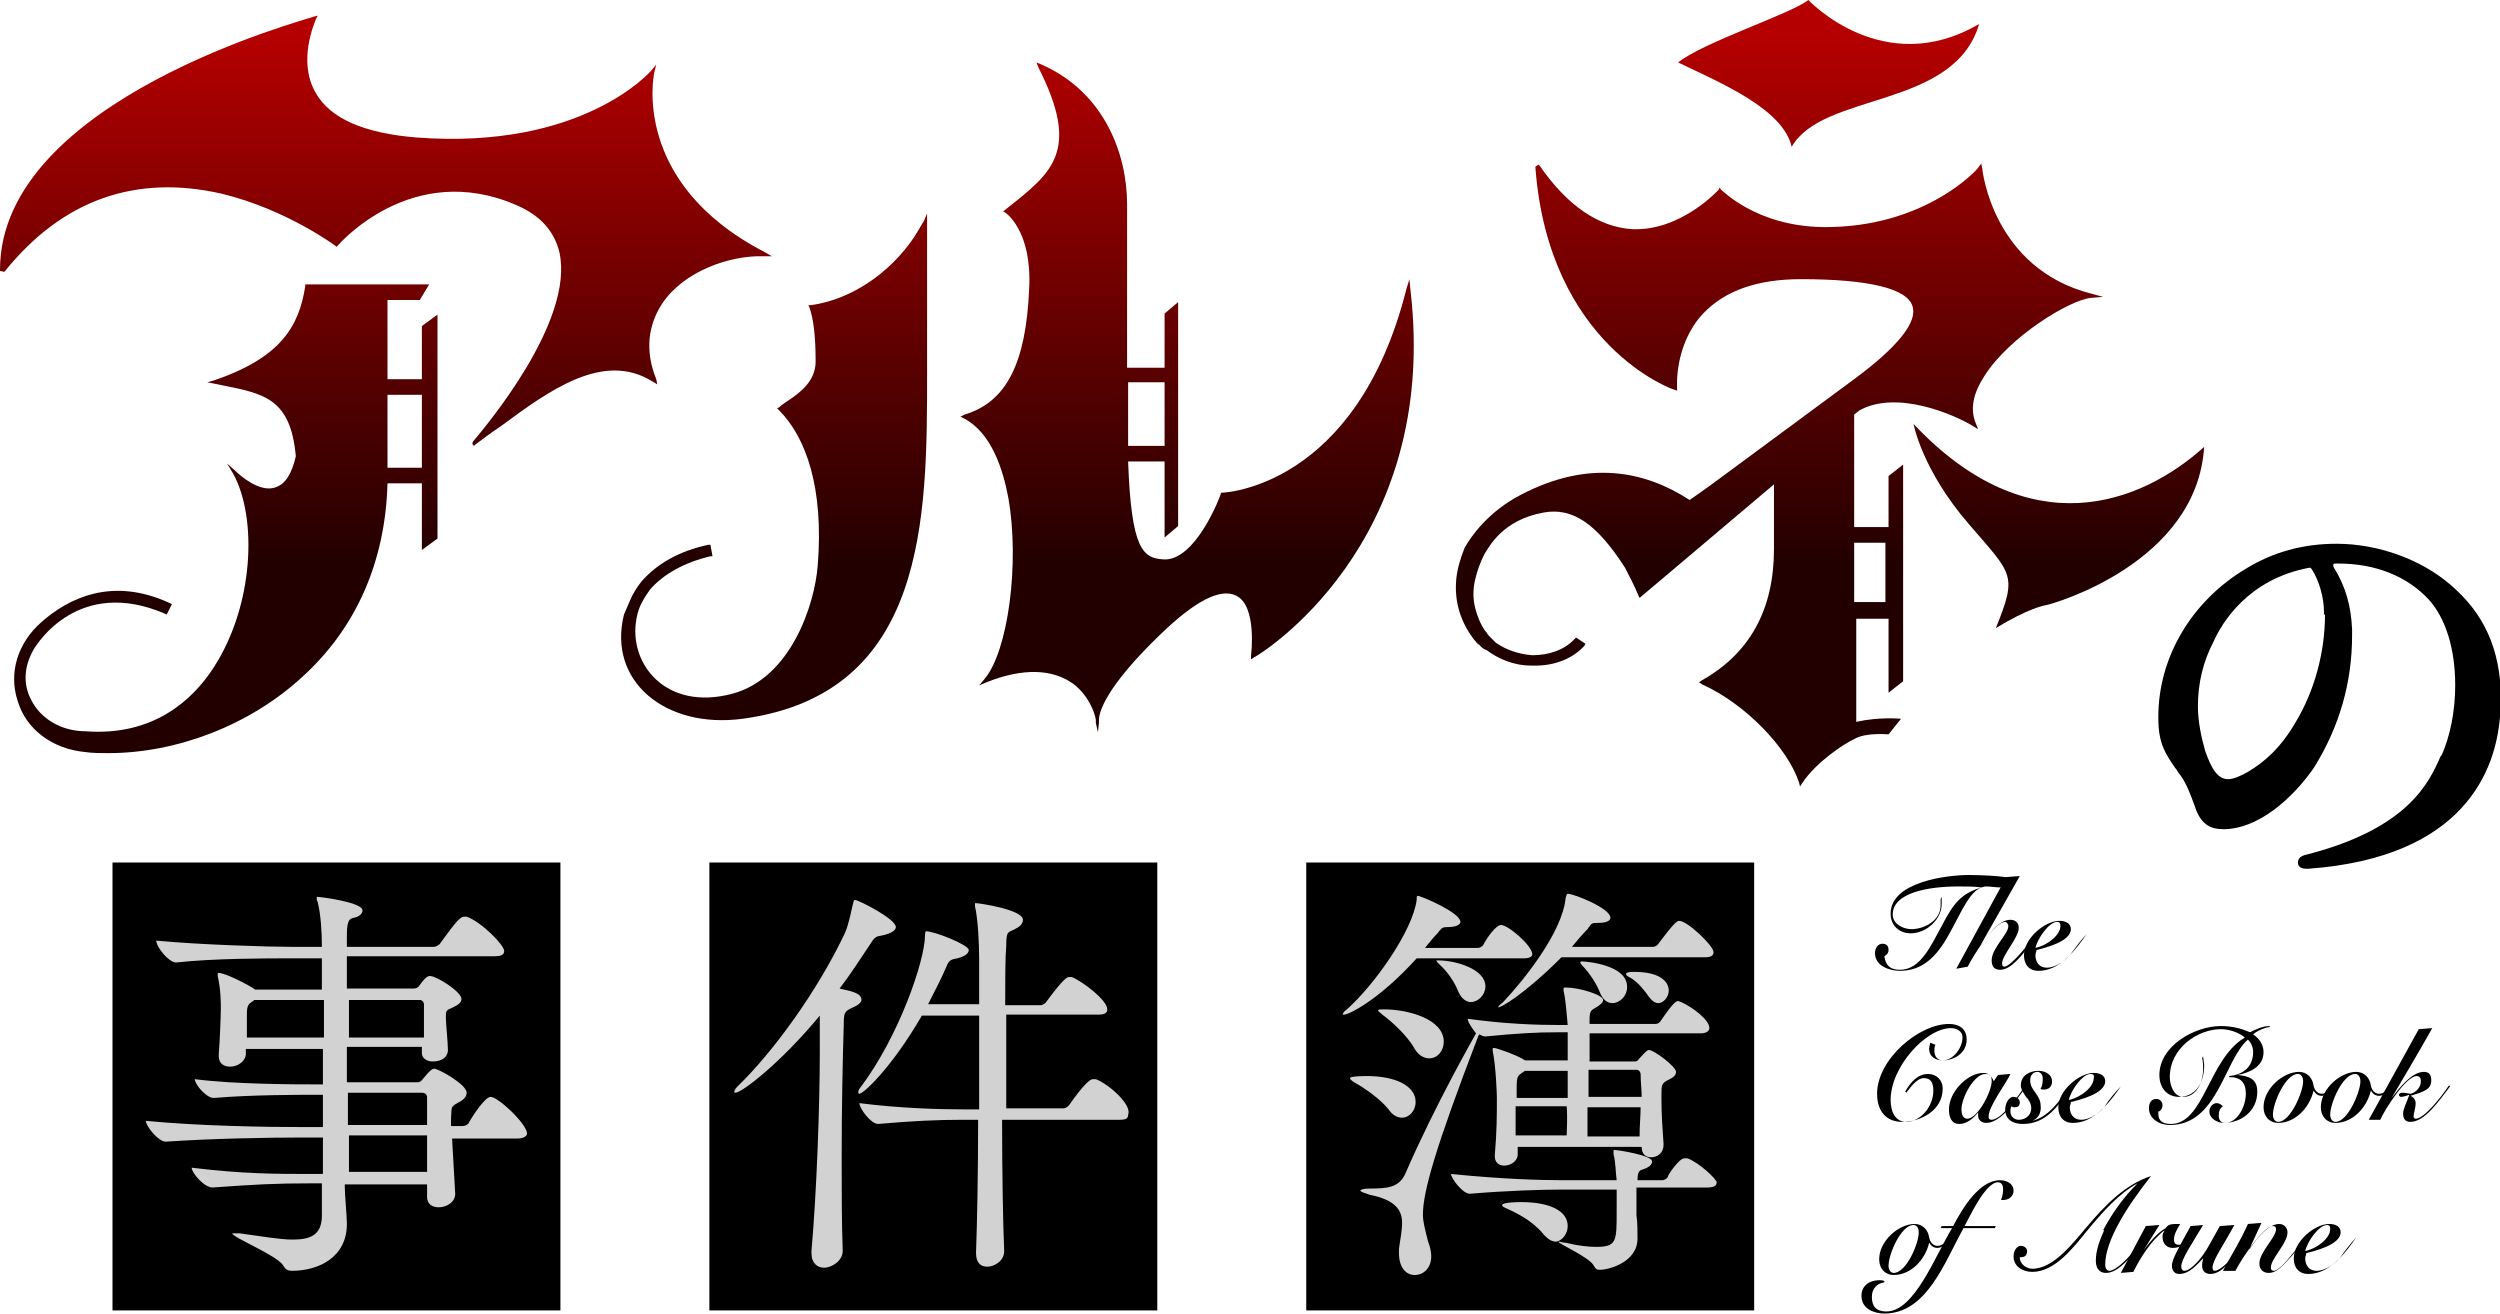
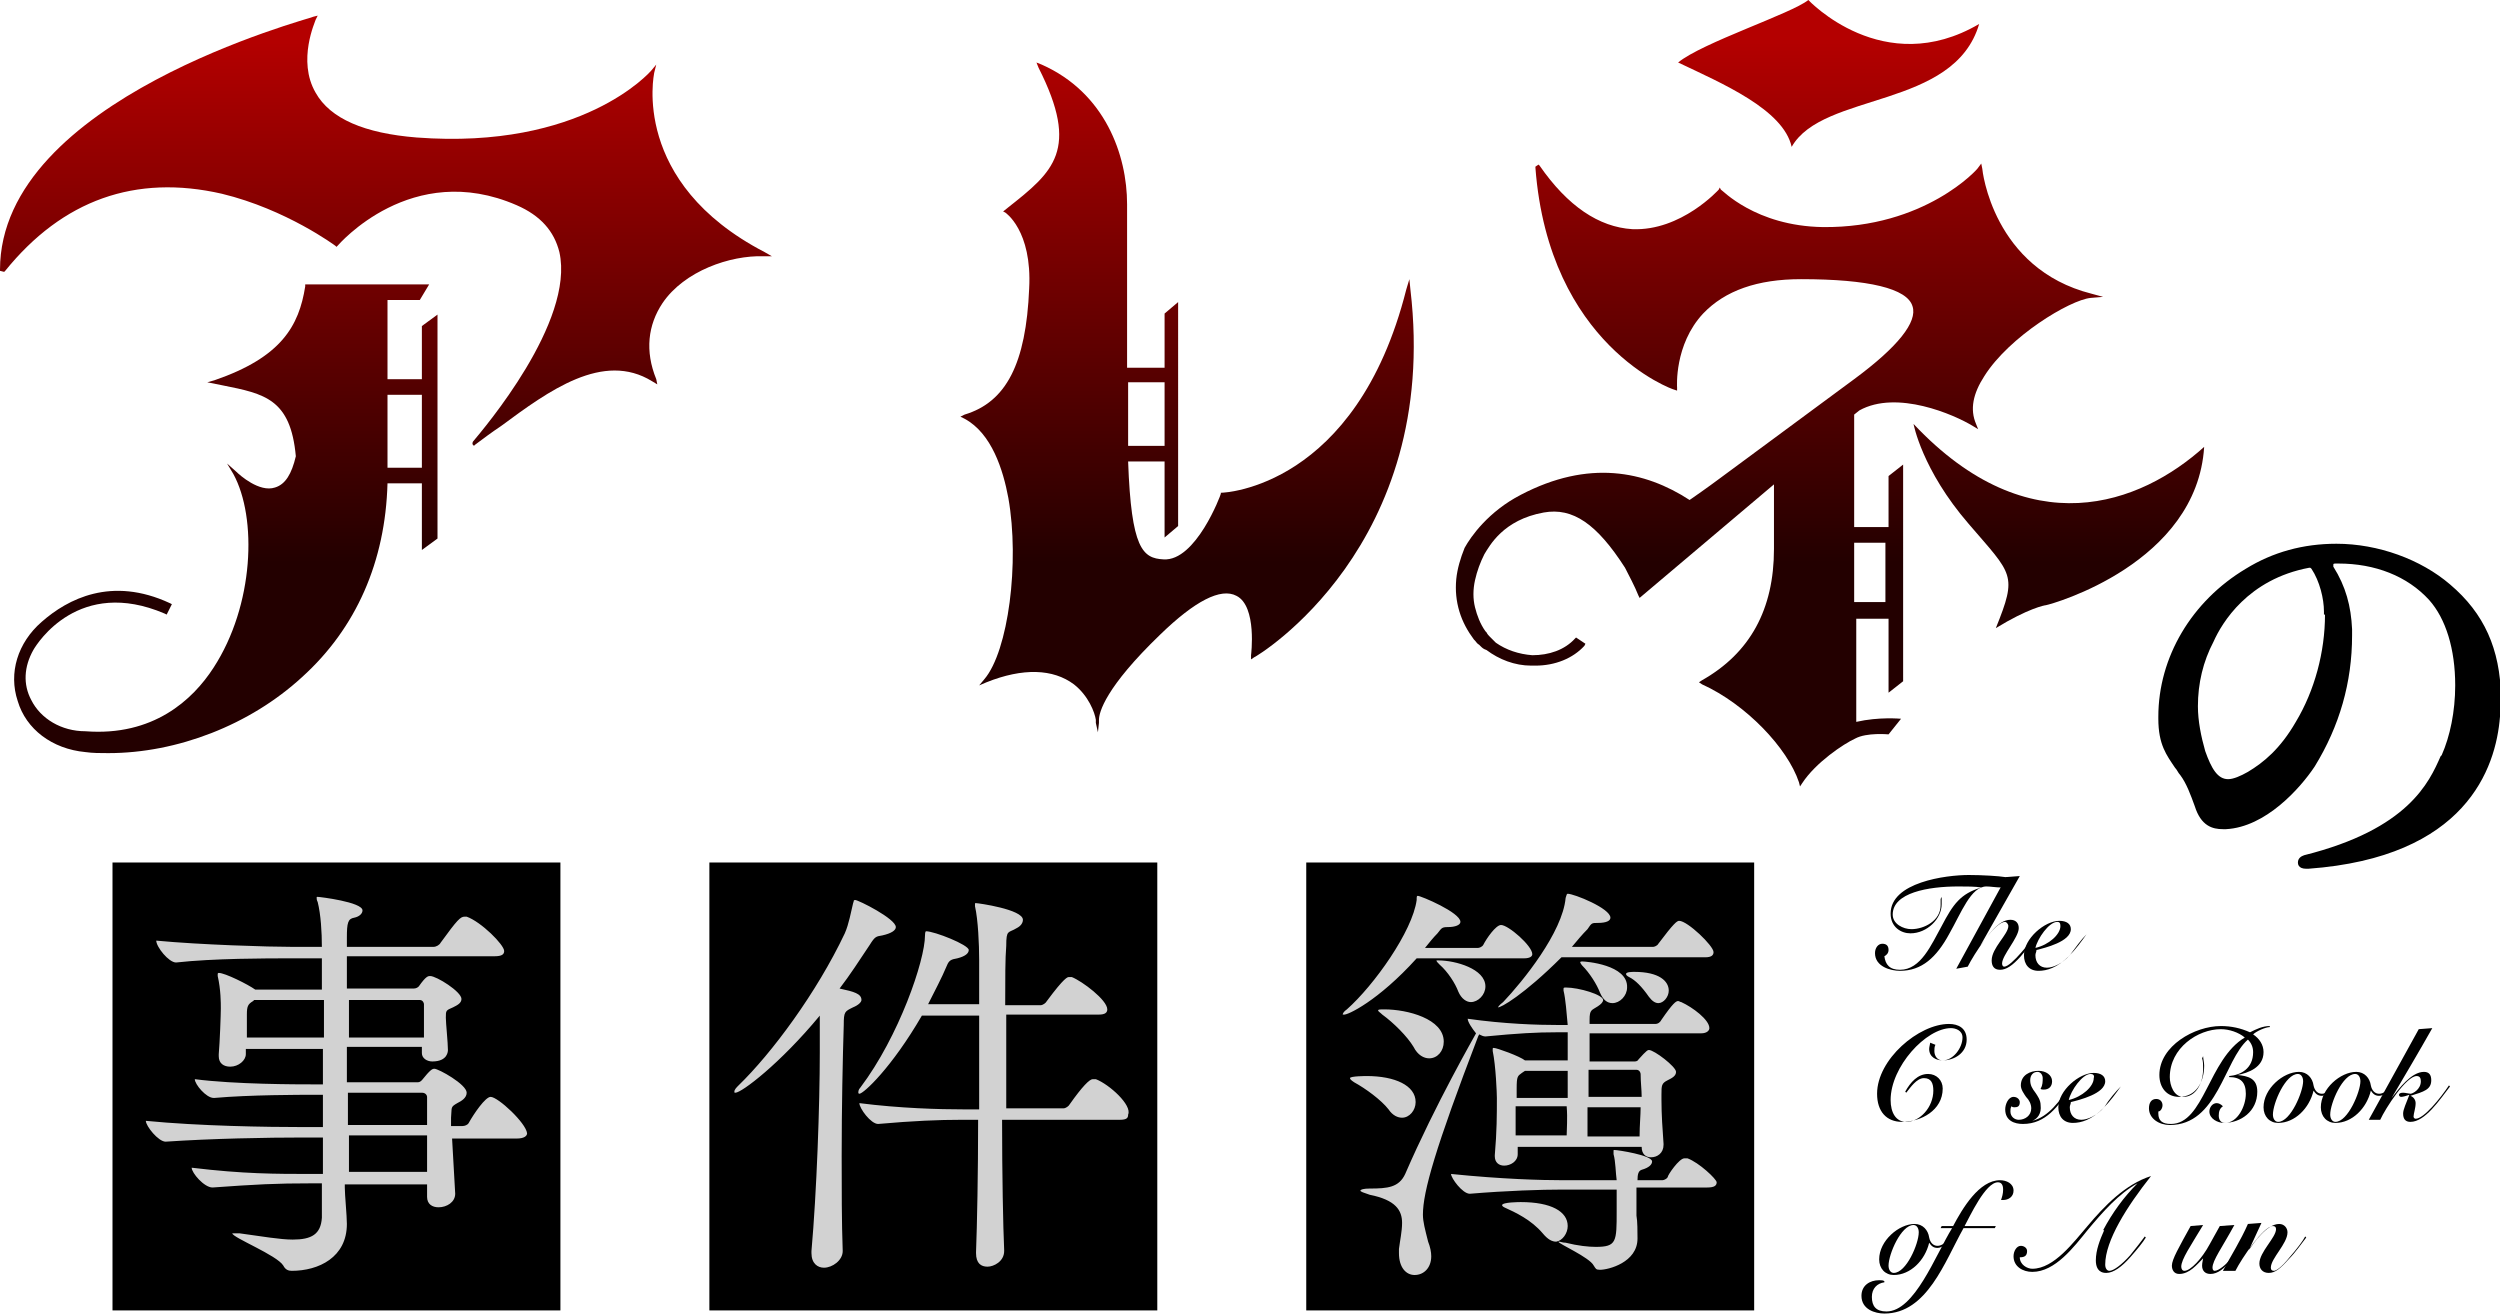
<svg xmlns="http://www.w3.org/2000/svg" version="1.1" id="レイヤー_1" x="0px" y="0px" viewBox="0 0 240 126.1" style="enable-background:new 0 0 240 126.1;" xml:space="preserve">
  <style type="text/css">
	.st0{fill:#D2D2D2;}
	.st1{fill:url(#SVGID_1_);}
	.st2{fill:url(#SVGID_2_);}
	.st3{fill:url(#SVGID_3_);}
	.st4{fill:url(#SVGID_4_);}
	.st5{fill:url(#SVGID_5_);}
	.st6{fill:url(#SVGID_6_);}
	.st7{fill:url(#SVGID_7_);}
	.st8{fill:url(#SVGID_8_);}
</style>
  <g>
    <g>
      <path d="M186.4,86.1c0,0.2,0,0.5,0,0.7c0,1.4-1.4,2.8-3,2.8c-0.9,0-1.9-0.6-1.9-1.9c0-3,5.3-3.7,7.5-3.7c1.3,0,2.9,0.1,3.5,0.2    c0.4,0,0.6,0.2,0.6,0.5c0,0.3-0.3,0.5-0.9,0.5c-0.6,0-1.1-0.1-1.5-0.1c-1.5,0-2.4,2.5-3.6,4.6c-1.2,2.2-2.6,3.5-4.7,3.5    c-0.9,0-2.4-0.4-2.4-1.7c0-0.5,0.3-0.9,0.7-0.9c0.4,0,0.6,0.2,0.6,0.6c0,0.3-0.2,0.5-0.4,0.6c0.1,0.8,0.5,1.3,1.5,1.3    c2,0,3-2.4,4-4.2c1.1-2.1,1.8-3.1,3.8-3.7v0c-0.5-0.1-1.5-0.1-2.2-0.1c-2.9,0-6.3,0.6-6.3,2.7c0,0.9,1,1.4,1.8,1.4    c1.2,0,2.8-0.8,2.8-2.3c0-0.2,0-0.4,0-0.6L186.4,86.1z" />
      <path d="M187.8,93l4.8-8.8l1.3-0.1l-3.8,6.7l0,0c0.7-0.9,1.7-2.5,2.9-2.5c0.5,0,0.8,0.3,0.8,0.8c0,0.9-1.6,2.6-1.6,3.4    c0,0.2,0.1,0.3,0.2,0.3c0.7,0,2.6-2.5,3.1-3.2l0.1,0.1c-0.4,0.6-1,1.4-1.6,2.1c-0.8,0.9-1.4,1.3-2,1.3c-0.6,0-0.8-0.4-0.8-0.9    c0-1.2,1.6-2.5,1.6-3.3c0-0.2-0.2-0.4-0.3-0.4c-1,0-3,3.1-3.6,4.3L187.8,93z" />
      <path d="M200.3,89.7c-0.5,0.7-1,1.4-1.7,2.1c-1.1,1.1-2.1,1.4-2.9,1.4c-0.9,0-1.4-0.6-1.4-1.5c0-1.6,2-3.3,3.4-3.3    c0.7,0,1.1,0.3,1.1,0.8c0,1.2-2.5,1.8-3.3,2c0,0.2-0.1,0.3-0.1,0.5c0,0.7,0.4,1.2,1.1,1.2c0.6,0,1.5-0.4,2.2-1.2    C199.3,90.9,199.8,90.2,200.3,89.7L200.3,89.7z M197.5,88.5c-0.8,0-1.9,1.6-2.1,2.5c1.3-0.3,2.4-1.3,2.4-2.1    C197.8,88.6,197.7,88.5,197.5,88.5z" />
      <path d="M185.8,100.3c-0.1,0.2-0.1,0.4-0.1,0.6c0,0.5,0.3,0.9,0.8,0.9c1,0,1.9-1.2,1.9-2.2c0-0.7-0.7-0.9-1.1-0.9    c-2.4,0-5.8,3.7-5.8,6.9c0,1.2,0.5,2.1,1.5,2.1c1.3,0,2.6-1.4,2.6-3c0-0.7-0.2-1.2-0.9-1.2c-0.7,0-1.3,0.9-1.7,1.4l-0.1-0.1    c0.5-0.9,1.2-1.7,2.2-1.7c0.8,0,1.4,0.6,1.4,1.4c0,2.1-2.1,3.2-3.9,3.2c-1.5,0-2.4-1-2.4-2.7c0-3.3,4-6.7,6.9-6.7    c0.9,0,1.7,0.4,1.7,1.5c0,1.3-1.2,2-2.3,2c-0.6,0-1.3-0.3-1.3-1.1c0-0.2,0.1-0.5,0.1-0.6L185.8,100.3z" />
-       <path d="M191.8,103.2l1.2-0.1c-0.4,0.9-2.1,3.1-2.1,4.1c0,0.2,0.1,0.3,0.3,0.3c0.4,0,1.1-0.5,1.7-1.3c0.6-0.6,1.3-1.6,1.5-2    l0.1,0.1c-0.4,0.6-0.9,1.3-1.6,2.1c-0.7,0.8-1.5,1.4-2.2,1.4c-0.5,0-0.8-0.3-0.8-0.7c0-0.1,0-0.3,0-0.3h0    c-0.5,0.6-1.1,1.1-1.8,1.1c-0.8,0-1-0.7-1-1.4c0-1.7,1.8-3.5,3.3-3.5c0.5,0,0.8,0.3,1,0.8L191.8,103.2z M188.9,107.4    c1-0.1,2.3-2.6,2.3-3.6c0-0.5-0.1-0.7-0.6-0.7c-1.1,0-2.3,2.3-2.3,3.4C188.3,106.9,188.4,107.4,188.9,107.4z" />
      <path d="M195.1,107.6c1.6-0.4,2.6-1.9,3.6-3.3l0.1,0.1c-1.2,1.8-2.4,3.5-4.6,3.5c-0.8,0-1.7-0.3-1.7-1.4c0-0.5,0.3-1.2,0.8-1.2    c0.4,0,0.6,0.3,0.6,0.5c0,0.4-0.2,0.5-0.5,0.5c-0.1,0-0.2,0-0.3-0.1c-0.1,0.2-0.1,0.3-0.1,0.5c0,0.5,0.4,0.8,0.8,0.8    c0.6,0,1.2-0.4,1.2-1.1c0-0.4-0.2-0.8-0.5-1.1c-0.2-0.3-0.5-0.7-0.5-1.1c0-1,0.9-1.4,1.7-1.4c0.7,0,1.3,0.4,1.3,1    c0,0.5-0.3,0.8-0.8,0.8c-0.1,0-0.3,0-0.3-0.1c0.2-0.3,0.2-0.7,0.2-1c0-0.3-0.2-0.6-0.5-0.6c-0.4,0-0.7,0.3-0.7,0.8    c0,0.5,0.2,0.8,0.5,1.2c0.2,0.3,0.5,0.7,0.5,1.2C196,106.9,195.6,107.4,195.1,107.6L195.1,107.6z" />
      <path d="M203.6,104.3c-0.5,0.7-1,1.4-1.7,2.1c-1.1,1.1-2.1,1.4-2.9,1.4c-0.9,0-1.4-0.6-1.4-1.5c0-1.6,2-3.3,3.4-3.3    c0.7,0,1.1,0.3,1.1,0.8c0,1.2-2.5,1.8-3.3,2c0,0.2-0.1,0.3-0.1,0.5c0,0.7,0.4,1.2,1.1,1.2c0.6,0,1.5-0.4,2.2-1.2    C202.5,105.5,203.1,104.8,203.6,104.3L203.6,104.3z M200.7,103.1c-0.8,0-1.9,1.6-2.1,2.5c1.3-0.3,2.4-1.3,2.4-2.1    C201.1,103.2,200.9,103.1,200.7,103.1z" />
      <path d="M211.5,101.4c0,0.2,0.1,0.6,0.1,0.9c0,1.6-0.8,3-2.4,3c-1.2,0-1.9-0.9-1.9-2.1c0-2.8,3.4-4.7,5.9-4.7c1,0,1.9,0.2,2.8,0.6    c0.6-0.3,1.2-0.6,1.9-0.6l0,0.1c-0.4,0-1.3,0.4-1.6,0.7c0.6,0.4,1,1,1,1.7c0,1.5-1.5,2-2.5,2.2l0,0c1,0.1,1.9,0.3,1.9,1.6    c0,1.9-1.6,3-3.2,3c-0.6,0-1.4-0.4-1.4-1.1c0-0.4,0.3-0.8,0.7-0.8c0.2,0,0.4,0.1,0.6,0.3c-0.3,0.2-0.4,0.5-0.4,0.9    c0,0.4,0.2,0.7,0.6,0.7c1.2,0,2-1.6,2-2.8c0-1.1-0.5-1.6-1.6-1.6l0-0.1c1.1-0.1,2.3-0.7,2.3-2.3c0-0.5-0.2-0.9-0.5-1.2    c-2.3,2-2.9,8.2-7.5,8.2c-1,0-2-0.6-2-1.6c0-0.5,0.2-0.9,0.7-0.9c0.4,0,0.6,0.3,0.6,0.6c0,0.3-0.2,0.6-0.4,0.6c0,0.1,0,0.1,0,0.2    c0,0.7,0.4,1,1.2,1c3.2,0,3.6-6.2,7.1-8.3c-0.6-0.5-1.5-0.8-2.3-0.8c-2.2,0-4.9,1.8-4.9,4.6c0,0.8,0.4,1.9,1.3,1.9    c1.2,0,1.9-1.3,1.9-2.7c0-0.4,0-0.7-0.1-1L211.5,101.4z" />
      <path d="M224.1,104.3c-0.3,0.4-0.7,0.9-1.2,0.9c-0.4,0-0.6-0.2-0.8-0.5c-0.4,1.7-1.8,3.1-3.4,3.1c-0.8,0-1.4-0.6-1.4-1.5    c0-1.8,1.9-3.4,3.4-3.4c0.8,0,1.3,0.6,1.4,1.3c0.1,0.5,0.4,0.8,0.8,0.8c0.4,0,0.8-0.3,1.2-0.8L224.1,104.3z M221.1,103.8    c0-0.4-0.2-0.7-0.5-0.7c-1.2,0-2.4,2.8-2.4,3.9c0,0.4,0.2,0.7,0.5,0.7C219.9,107.7,221.1,104.8,221.1,103.8z" />
      <path d="M229.6,104.3c-0.3,0.4-0.7,0.9-1.2,0.9c-0.4,0-0.6-0.2-0.8-0.5c-0.4,1.7-1.8,3.1-3.4,3.1c-0.8,0-1.4-0.6-1.4-1.5    c0-1.8,1.9-3.4,3.4-3.4c0.8,0,1.3,0.6,1.4,1.3c0.1,0.5,0.4,0.8,0.8,0.8c0.4,0,0.8-0.3,1.2-0.8L229.6,104.3z M226.6,103.8    c0-0.4-0.2-0.7-0.5-0.7c-1.2,0-2.4,2.8-2.4,3.9c0,0.4,0.2,0.7,0.5,0.7C225.4,107.7,226.6,104.8,226.6,103.8z" />
      <path d="M232.2,98.8l1.3-0.1c-1.3,2.3-2.6,4.5-3.9,6.7l0,0c0.7-0.9,1.9-2.5,3.1-2.5c0.5,0,0.7,0.3,0.7,0.8c0,0.9-0.7,1.1-2,1.5v0    c0.3,0.1,0.5,0.4,0.5,0.7c0,0.5-0.2,1-0.2,1.3c0,0.1,0.1,0.2,0.2,0.2c0.8,0,2.4-2,3.2-3.2l0.1,0.1c-1,1.3-2.4,3.4-3.8,3.4    c-0.5,0-0.7-0.3-0.7-0.8c0-0.4,0.3-1,0.6-1.8c-0.3,0.1-0.6,0.2-0.8,0.2c-0.1,0-0.2-0.1-0.2-0.2c0-0.1,0.1-0.2,0.4-0.2    c0.2,0,0.6,0.1,0.7,0.1c0.2,0,1-0.4,1-1.2c0-0.3-0.1-0.5-0.4-0.5c-1,0-3,3.1-3.5,4.2l-1.1,0L232.2,98.8z" />
      <path d="M187.2,118.9c-0.3,0.4-0.7,0.9-1.2,0.9c-0.4,0-0.6-0.2-0.8-0.5c-0.4,1.7-1.8,3.1-3.4,3.1c-0.8,0-1.4-0.6-1.4-1.5    c0-1.8,1.9-3.4,3.4-3.4c0.8,0,1.3,0.6,1.4,1.3c0.1,0.5,0.4,0.8,0.8,0.8c0.4,0,0.8-0.3,1.2-0.8L187.2,118.9z M184.2,118.3    c0-0.4-0.2-0.7-0.5-0.7c-1.2,0-2.4,2.8-2.4,3.9c0,0.4,0.2,0.7,0.5,0.7C183,122.2,184.2,119.4,184.2,118.3z" />
      <path d="M188.5,117.9c-1.8,3.2-3.5,8.2-7.6,8.2c-0.9,0-2.2-0.4-2.2-1.7c0-1,0.8-1.5,1.7-1.5c0.2,0,0.4,0,0.5,0.1v0.1    c-0.7,0.1-1.2,0.6-1.2,1.4c0,0.9,0.4,1.4,1.4,1.4c2.7,0,4.7-5.4,6.3-8h-1.1l0.1-0.2h1.1c0.9-1.7,2.5-4.4,4.5-4.4    c0.6,0,1.3,0.3,1.3,1c0,0.6-0.5,0.9-1,0.9c-0.1,0-0.2,0-0.2,0c0.1-0.3,0.2-0.6,0.2-1c0-0.5-0.2-0.7-0.5-0.7    c-1.2,0-2.7,3.3-3.2,4.2h3l-0.1,0.2H188.5z" />
      <path d="M206.5,112.9c-2.3,2.9-4.4,6.2-4.4,8.5c0,0.4,0.2,0.6,0.4,0.6c0.4,0,1.2-0.6,2-1.5c0.5-0.6,1.1-1.4,1.4-1.8l0.1,0.1    c-0.3,0.5-0.8,1.1-1.5,1.9c-0.8,0.9-1.6,1.5-2.3,1.5c-0.8,0-1-0.6-1-1.2c0-1,0.4-2,0.8-2.9h-1.6c-1.3,1.6-3.1,4-5.3,4    c-0.9,0-1.8-0.5-1.8-1.5c0-0.5,0.3-1,0.7-1c0.3,0,0.6,0.2,0.6,0.5c0,0.5-0.3,0.6-0.7,0.6c0,0.7,0.7,1.1,1.2,1.1    c2.1,0,4-2.6,5.3-4.1C202,115.8,204,113.7,206.5,112.9L206.5,112.9z M201.9,118.1c0.9-1.7,2-3.2,3.3-4.5l0,0    c-1.8,1-3.3,2.7-4.8,4.5H201.9z" />
-       <path d="M203.6,122.2c0.8-1.5,1.6-3,2.4-4.5l1.3-0.1l-1.5,2.4l0,0c1.2-1.6,1.8-1.9,2.1-2.1c0.3-0.4,0.5-0.4,1.4-0.4    c-0.3,0.5-0.6,1-0.6,1.5c0,0.4,0.2,0.5,0.5,0.5c0.4,0,0.8-0.4,1.1-0.8l0,0.1c-0.4,0.6-1,1-1.7,1c-0.6,0-1-0.4-1-1.1    c0-0.2,0.1-0.4,0.2-0.6l0,0c-1.3,1-2.3,2.6-3,4L203.6,122.2z" />
      <path d="M214.5,117.6c-1.2,2.2-2.1,3.4-2.1,4.1c0,0.2,0.1,0.3,0.2,0.3c0.4,0,1.1-0.6,1.6-1.2c0.7-0.8,1.3-1.7,1.6-2.1l0.1,0.1    c-0.4,0.5-1,1.4-1.6,2.1c-0.8,0.9-1.4,1.4-2.1,1.4c-0.5,0-0.8-0.3-0.8-0.8c0-0.3,0.1-0.6,0.1-0.7l0,0c-0.6,0.6-1.3,1.5-2.3,1.5    c-0.5,0-0.7-0.4-0.7-0.8c0-0.6,0.7-1.8,1.8-3.8l1.2-0.1c-1.2,2-2.1,3.3-2.1,4c0,0.2,0.1,0.4,0.3,0.4c0.6,0,1.7-1.2,2.4-2.5l1-1.8    L214.5,117.6z" />
      <path d="M215.9,120c0.4-0.6,1.7-2.5,2.9-2.5c0.5,0,0.8,0.4,0.8,0.8c0,1.1-1.6,2.5-1.6,3.4c0,0.2,0.1,0.3,0.3,0.3    c0.2,0,0.7-0.3,1.5-1.3c0.7-0.8,1.3-1.6,1.5-2l0.1,0.1c-0.4,0.5-1,1.4-1.7,2.1c-0.8,0.9-1.3,1.3-1.9,1.3c-0.6,0-0.9-0.4-0.9-0.9    c0-1.1,1.6-2.5,1.6-3.3c0-0.2-0.1-0.3-0.3-0.3c-0.9,0-3,3.1-3.6,4.3l-1.2,0c0.8-1.5,1.7-2.9,2.4-4.5l1.3-0.1L215.9,120L215.9,120z    " />
-       <path d="M226.2,118.8c-0.5,0.7-1,1.4-1.7,2.1c-1.1,1.1-2.1,1.4-2.9,1.4c-0.9,0-1.4-0.6-1.4-1.5c0-1.6,2-3.3,3.4-3.3    c0.7,0,1.1,0.3,1.1,0.8c0,1.2-2.5,1.8-3.3,2c0,0.2-0.1,0.3-0.1,0.5c0,0.7,0.4,1.2,1.1,1.2c0.6,0,1.5-0.4,2.2-1.2    C225.1,120.1,225.7,119.3,226.2,118.8L226.2,118.8z M223.4,117.6c-0.8,0-1.9,1.6-2.1,2.5c1.3-0.3,2.4-1.3,2.4-2.1    C223.7,117.7,223.6,117.6,223.4,117.6z" />
    </g>
    <g>
      <g>
        <g>
          <rect x="10.8" y="82.8" width="43" height="43" />
          <rect x="68.1" y="82.8" width="43" height="43" />
          <rect x="125.4" y="82.8" width="43" height="43" />
        </g>
        <path class="st0" d="M47.1,105.3c-0.5,0-1.6,1.6-2.1,2.5c-0.1,0.2-0.4,0.3-0.6,0.3h-1.1v-0.8c0.1-1-0.1-1,0.6-1.4     c0.4-0.2,0.9-0.5,0.9-1c0-0.8-2.7-2.3-3.1-2.3c-0.2,0-0.4,0.1-1.2,1.1c-0.2,0.2-0.3,0.2-0.5,0.2h-6.7v-3.4h7.2v0.6     c0,0.5,0.5,0.8,1,0.8c1.5,0,1.5-1,1.5-1.1c0-0.7-0.2-2.6-0.2-3.1c0-0.7,0-0.7,0.7-1c0.4-0.2,0.8-0.4,0.8-0.8c0-0.7-2.4-2.2-3-2.2     c-0.2,0-0.4,0-1.1,1c-0.2,0.2-0.4,0.2-0.6,0.2h-6.3v-3.1h14.2c0.7,0,0.9-0.2,0.9-0.5c0-0.6-2.2-2.8-3.6-3.3c-0.1,0-0.2,0-0.2,0     c-0.4,0-0.7,0.3-2.3,2.5c-0.1,0.2-0.4,0.4-0.7,0.4h-8.3V90c0-1.4,0.1-1.8,0.7-1.9c0.5-0.1,0.8-0.4,0.8-0.7c0-0.8-4.1-1.3-4.3-1.3     c-0.1,0-0.1,0-0.1,0.1c0,0.1,0,0.2,0.1,0.4c0.3,1.2,0.4,2.9,0.4,4.3h-2.8c-2.3,0-8.9-0.2-13.1-0.6v0c0,0.6,1.2,2.1,1.9,2.1h0     c3.6-0.4,8.7-0.4,11-0.4h3V92c0,0.4,0,1.4,0,3h-6.4c0,0,0,0,0,0c-0.7-0.5-2.9-1.6-3.5-1.6c0,0-0.1,0-0.1,0.1c0,0,0,0.1,0,0.2     c0.3,1.3,0.3,2.6,0.3,3.1c0,0.6-0.1,3.3-0.2,4.4v0.2c0,0.7,0.5,1,1.1,1c0.8,0,1.5-0.6,1.5-1.2v-0.5h7.4v3.4h-1     c-1.4,0-7.5,0-11.3-0.5c0,0.5,1.1,1.8,1.8,1.8h0.1c3.4-0.3,8.2-0.3,9.5-0.3h0.9c0,1,0,2.1,0,3.1h-1.8c-3.6,0-10.1-0.1-15.2-0.6     c0,0.5,1.2,2,1.9,2h0c4.4-0.3,9.7-0.4,13.3-0.4h1.8c0,1.2,0,2.4,0,3.5h-1c-3.6,0-6.6,0-11.6-0.6c0,0.5,1.2,1.9,2,1.9h0     c4.2-0.3,6-0.4,9.6-0.4h0.9c0,1.7,0,2.9,0,3.3c-0.1,1.6-1,2.1-2.8,2.1c-1.2,0-2.9-0.3-5.1-0.6c-0.2,0-0.4,0-0.5,0s-0.2,0-0.2,0     c0,0.4,4.3,2.1,4.9,3.1c0.2,0.4,0.5,0.5,0.8,0.5c2.6,0,5.3-1.3,5.3-4.5c0-0.8-0.2-2.8-0.2-3.5v-0.3H41c0,0.5,0,0.9,0,1.1v0.1     c0,0.7,0.5,1,1.1,1c0.8,0,1.6-0.5,1.6-1.3v0l-0.3-5.3h6.2c0.8,0,1-0.3,1-0.5C50.5,107.8,47.8,105.3,47.1,105.3z M33.5,96h6.8     c0.3,0,0.4,0.3,0.4,0.4c0,0.6,0,2,0,3.2h-7.2V96z M31.1,99.6h-7.4v-2.2c0-0.8,0.1-1,0.6-1.3l0.1-0.1h6.7V99.6z M41,112.5h-7.5     c0-0.9,0-2.1,0-3.5H41C41,110.3,41,111.5,41,112.5z M33.4,108v-3.1h7.1c0.4,0,0.5,0.3,0.5,0.4c0,0.4,0,1.4,0,2.7H33.4z      M105.2,103.6c-0.1,0-0.2,0-0.3,0c-0.3,0-1,0.7-2.2,2.4c-0.1,0.2-0.4,0.4-0.6,0.4h-5.5c0-3.1,0-6.2,0-9h8.9     c0.6,0,0.8-0.2,0.8-0.5c0-0.9-2.4-2.7-3.4-3.1c-0.1,0-0.2,0-0.3,0c-0.1,0-0.4,0-2.1,2.3c-0.1,0.2-0.4,0.4-0.6,0.4h-3.4     c0-2.5,0-4.5,0.1-5.7c0-1.6,0.2-1.2,1-1.7c0.4-0.2,0.6-0.5,0.6-0.8c0-1-4.3-1.6-4.5-1.6c-0.1,0-0.1,0-0.1,0.1c0,0,0,0.1,0,0.2     c0.3,1.3,0.4,3.7,0.4,5.1v4.3h-4.9c0.6-1.2,1.3-2.5,1.8-3.7c0.2-0.5,0.4-0.6,1-0.7c0.8-0.2,1.1-0.5,1.1-0.8     c0-0.5-3.3-1.8-4.1-1.8c0,0-0.1,0-0.1,0.4c0,2.4-2.5,9.7-6.2,14.6c-0.2,0.2-0.2,0.4-0.2,0.5c0,0,0,0.1,0.1,0.1     c0.4,0,3.1-2.5,6-7.5h5.5c0,2.7,0,5.8,0,9h-1.5c-2.3,0-6.1-0.1-10-0.6c0,0.5,1.1,2,1.8,2h0c3.4-0.3,5.8-0.4,8-0.4h1.6     c0,5.1-0.1,10.1-0.2,12.7v0.1c0,1,0.5,1.3,1.1,1.3c0.6,0,1.6-0.5,1.6-1.5v-0.1c-0.1-2.2-0.2-7.2-0.2-12.5h11.3     c0.7,0,0.8-0.2,0.8-0.5C108.7,106.1,106.5,104.1,105.2,103.6z M80.6,94.9c1-1.3,1.9-2.7,2.9-4.2c0.5-0.8,0.6-0.8,1.2-0.9     c0.9-0.2,1.3-0.5,1.3-0.8c0-0.8-3.6-2.6-3.9-2.6c-0.2,0-0.1,0.1-0.2,0.3c-0.2,0.8-0.4,2-0.8,2.9c-2.7,5.7-7,11.5-10.2,14.6     c-0.2,0.2-0.4,0.4-0.4,0.6c0,0.1,0,0.1,0.1,0.1c0.6,0,4.3-2.8,8.1-7.4v3.5c0,5.1-0.3,13.5-0.8,19.1v0.2c0,1,0.6,1.4,1.2,1.4     c0.8,0,1.8-0.7,1.8-1.6v0c-0.1-2.8-0.1-6-0.1-9.1c0-4.7,0.1-9.4,0.2-12.6c0-1.3,0.1-1.3,0.9-1.7c0.5-0.2,0.8-0.5,0.8-0.7     C82.7,95.4,82,95.2,80.6,94.9z M162,111.2c-0.1,0-0.2,0-0.3,0c-0.5,0-1.6,1.6-1.6,1.8c-0.1,0.2-0.4,0.3-0.5,0.3h-2.4     c0-0.6,0.1-0.9,0.4-1c0.7-0.2,1-0.5,1-0.8c0-0.6-3.3-1.1-3.6-1.1c-0.1,0-0.1,0-0.1,0.1s0,0.2,0,0.3c0.2,0.7,0.2,1.8,0.3,2.5h-5.2     c-2,0-5.8-0.1-10.7-0.6c0,0.4,1.1,1.9,1.8,1.9h0c3.6-0.3,6.9-0.4,8.8-0.4h5.3c0,0.6,0,1.3,0,2.1c0,2.9,0,3.4-2,3.4     c-0.7,0-1.7-0.1-2.9-0.4c-0.3,0-0.5-0.1-0.6-0.1c-0.1,0-0.1,0-0.1,0c0,0.2,3,1.5,3.4,2.3c0.2,0.3,0.2,0.4,0.6,0.4     c0.8,0,3.6-0.7,3.6-3c0-0.6,0-1.7-0.1-2.2c0-0.8,0-1.8,0-2.7h6.8c0.7,0,0.9-0.2,0.9-0.5C164.8,113.2,163.1,111.6,162,111.2z      M151.9,92.3c-0.1,0-0.2,0-0.2,0.1c0,0,0.1,0.2,0.2,0.3c0.7,0.7,1.4,1.8,1.7,2.6c0.3,0.7,0.7,1,1.2,1c0.7,0,1.4-0.7,1.4-1.5     C156.3,92.6,152.2,92.3,151.9,92.3z M143.8,96.7C143.8,96.8,143.8,96.8,143.8,96.7c0.2,0.1,2.5-1.2,6.1-4.8h13.8     c0.6,0,0.8-0.2,0.8-0.5c0-0.6-2.5-3-3.3-3c-0.2,0-0.5,0.2-2,2.2c-0.1,0.2-0.4,0.3-0.5,0.3h-7.8c0.5-0.6,1-1.2,1.5-1.7     c0.4-0.6,0.4-0.6,1-0.6c0.8,0,1.2-0.2,1.2-0.5c0-0.9-3.5-2.3-4.1-2.3c-0.1,0-0.1,0.1-0.2,0.4c-0.3,3.3-4.1,8-6,10     C143.9,96.5,143.8,96.7,143.8,96.7z M150.5,117.7c0-1.4-1.6-2.3-4.5-2.3c-0.1,0-1.8,0-1.8,0.3c0,0,0,0.1,0.2,0.2     c1.1,0.5,2.6,1.2,3.7,2.5c0.5,0.6,0.9,0.8,1.3,0.8C150,119.1,150.5,118.4,150.5,117.7z M158.3,95.7c0.3,0.4,0.6,0.6,0.9,0.6     c0.5,0,1-0.6,1-1.2c0-0.9-0.9-1.8-3.3-1.8c-0.2,0-0.8,0-0.8,0.2c0,0.1,0.1,0.2,0.3,0.3C157,94.1,157.6,94.7,158.3,95.7z      M133.3,106.5c0.4,0.6,0.9,0.8,1.3,0.8c0.7,0,1.3-0.7,1.3-1.5c0-1.6-2-2.5-4.7-2.5c0,0-1.6,0-1.6,0.2c0,0.1,0.1,0.2,0.4,0.4     C131.1,104.5,132.6,105.6,133.3,106.5z M132.9,96.9c-0.4,0-0.6,0-0.6,0.1c0,0.1,0.2,0.2,0.4,0.4c1.1,0.8,2.4,2.1,3,3.1     c0.4,0.8,1,1.1,1.5,1.1c0.8,0,1.4-0.7,1.4-1.6C138.6,97.8,135.1,96.9,132.9,96.9z M141.2,96.2c0.7,0,1.4-0.7,1.4-1.5     c0-1.7-2.9-2.5-4.5-2.5c-0.1,0-0.2,0-0.2,0c0,0.1,0.1,0.2,0.3,0.4c0.8,0.7,1.5,1.8,1.8,2.6C140.3,95.9,140.8,96.2,141.2,96.2z      M136.6,116.6c0-2.2,1.2-6.4,5.3-17.1l0.1-0.2c0.2,0.1,0.4,0.2,0.6,0.2c3.1-0.3,4.9-0.4,6.8-0.4h1.1v2.7h-4.1l0,0     c-0.5-0.4-2.7-1.2-3-1.2c-0.1,0-0.1,0-0.1,0.2v0.1c0.3,1.4,0.4,4.1,0.4,4.5c0,1.6,0,3.2-0.2,5.5v0.1c0,0.6,0.4,0.9,0.9,0.9     c0.6,0,1.3-0.4,1.3-1.1l0-0.7h11.9c0,0.7,0.4,1,0.9,1c0.6,0,1.2-0.4,1.2-1.2v-0.1c-0.1-1.4-0.2-2.8-0.2-4.2v-0.5     c0-0.9,0-1.1,0.6-1.4c0.4-0.2,0.8-0.4,0.8-0.8c0-0.5-2.1-2.1-2.6-2.1c-0.1,0-0.2,0-1,0.9c-0.1,0.2-0.3,0.2-0.4,0.2h-4.3     c0-1,0-1.9,0-2.7h10.7c0.6,0,0.8-0.3,0.8-0.5c0-0.8-1.6-2-2.7-2.5c-0.1,0-0.2-0.1-0.3-0.1c-0.2,0-0.5,0.2-1.6,1.8     c-0.1,0.2-0.3,0.4-0.6,0.4h-6.3v-0.4c0-1,0.2-0.9,0.8-1.3c0.3-0.2,0.5-0.4,0.5-0.6c0-0.5-2.3-1.2-3.6-1.2c-0.1,0-0.2,0-0.2,0.1     c0,0,0,0.1,0,0.2c0.2,0.8,0.3,2.2,0.4,3.3h-0.9c-2,0-5.2-0.1-8.7-0.6c0,0.3,0.4,0.9,0.8,1.4c-0.1,0.2-3.9,6.8-6.8,13.5     c-0.6,1.3-1.7,1.4-3.4,1.4c-0.6,0-0.9,0.1-0.9,0.2c0,0.1,0.3,0.2,0.9,0.4c2.5,0.5,3.1,1.5,3.1,2.7c0,0.8-0.2,1.7-0.3,2.5v0.4     c0,1.4,0.7,2.1,1.5,2.1c0.9,0,1.6-0.7,1.6-1.8c0-0.4-0.1-0.9-0.3-1.4C136.8,118,136.6,117.3,136.6,116.6z M150.4,109h-4.9     c0-1,0-1.9,0-2.8h4.9C150.5,107.4,150.4,108.4,150.4,109z M150.5,105.4h-4.9c0-0.3,0-0.6,0-0.9c0-1.2,0.1-1.2,0.5-1.5l0.3-0.2     h4.1V105.4z M152.4,102.7h4.7c0.3,0,0.4,0.3,0.4,0.4c0,0.8,0.1,1.5,0.1,2.2h-5.1V102.7z M152.4,106.3h5.1c0,0.8-0.1,1.7-0.1,2.8     h-5V106.3z M136,92h10.3c0.6,0,0.8-0.2,0.8-0.4c0-0.8-2.3-2.8-3-2.8c-0.5,0-1.4,1.3-1.7,1.9c-0.1,0.2-0.4,0.3-0.5,0.3h-5.1     c0.4-0.5,0.8-1,1.2-1.4c0.4-0.5,0.4-0.6,1-0.6c0.7,0,1.2-0.2,1.2-0.5c0-0.9-3.8-2.5-4.1-2.5c-0.1,0-0.1,0.1-0.1,0.4     c-0.4,3-4.1,8.2-6.7,10.5c-0.3,0.2-0.4,0.4-0.4,0.5c0,0,0,0,0.1,0C129.3,97.5,132.3,96.1,136,92z" />
      </g>
      <path d="M235.2,56.1L235.2,56.1c-2.8-2.4-6.9-3.9-10.9-3.9c-3.2,0-6.1,0.8-8.7,2.4c-5.2,3.1-8.4,8.5-8.4,14.2V69    c0,2.5,0.8,3.5,1.6,4.7c0.2,0.2,0.3,0.5,0.5,0.7c0.6,0.8,1,1.9,1.4,3c0.6,1.9,1.7,2.2,2.7,2.2l0.3,0c3.8-0.2,7.1-3.9,8.5-6    c2.4-3.9,3.6-8.1,3.6-12.6v-0.6c-0.1-2.2-0.6-4.1-1.8-6c0-0.1,0-0.1,0-0.2c0-0.1,0.1-0.1,0.2-0.1c0.1,0,0.2,0,0.3,0    c3.5,0,6.6,1.2,8.7,3.5c1.6,1.8,2.5,4.7,2.5,8.2c0,2.5-0.5,4.9-1.3,6.7l-0.1,0.1c-1.1,2.5-3.1,7-13.1,9.5    c-0.3,0.1-0.6,0.3-0.6,0.7c0,0.1,0,0.6,0.8,0.6h0.2c15.1-1.1,18-9.6,18.4-14.6l0-0.1c0-0.6,0.1-1.3,0.1-1.8    C240,62.3,238.5,58.9,235.2,56.1z M223.2,59c0,3.6-1,7.3-2.8,10.3c-1.5,2.6-3.1,3.9-4.6,4.8c-0.7,0.4-1.4,0.7-1.9,0.7    c-1,0-1.6-1-2.2-2.7c-0.4-1.4-0.7-2.9-0.7-4.3c0-2.2,0.5-4.3,1.5-6.2c0.8-1.8,3.3-6,9.2-7.1c0.1,0,0.1,0,0.2,0.1    c0.8,1.2,1.2,2.9,1.2,4.1V59z" />
      <g>
        <g>
          <linearGradient id="SVGID_1_" gradientUnits="userSpaceOnUse" x1="37.044" y1="3.688" x2="37.044" y2="54.022">
            <stop offset="0" style="stop-color:#B40000" />
            <stop offset="1" style="stop-color:#230000" />
          </linearGradient>
          <path class="st1" d="M73.4,24.2C60.5,17.5,62.8,7.1,62.8,7L63,6.2l-0.5,0.6c-0.1,0.1-6.6,7.6-22.5,6.4c-5-0.4-8.3-1.8-9.7-4.3      c-1.8-3.1,0-6.9,0-7l0.2-0.4l-0.4,0.1C29.8,1.8,0,9.5,0,25.9v0.1l0.4,0.1l0.1-0.1C6,19.2,13,16.7,21.3,18.6      c6.2,1.5,10.9,5,10.9,5l0.1,0.1l0.1-0.1c0.1-0.1,7.1-8.3,17.2-3.9c2.3,1,3.6,2.5,4.1,4.5c1.5,6.7-7.3,17-8.3,18.2      c0,0-0.1,0.2,0,0.3l0.1,0.1l0.1-0.1c0.8-0.6,1.6-1.2,2.5-1.8c4.6-3.4,9.8-7.2,14.5-4.3l0.5,0.3L63,36.4      c-1.1-2.7-0.8-5.2,0.6-7.3c2.1-3.1,6.5-4.6,9.7-4.5l0.8,0L73.4,24.2z" />
          <linearGradient id="SVGID_2_" gradientUnits="userSpaceOnUse" x1="21.639" y1="3.688" x2="21.639" y2="54.022">
            <stop offset="0" style="stop-color:#B40000" />
            <stop offset="1" style="stop-color:#230000" />
          </linearGradient>
          <path class="st2" d="M40.5,36.4h-3.3c0-2,0-3.6,0-4.7l0-2.9h3.1l0.9-1.5h-4h-6.9h-1l0,0.2c-0.6,3.8-2.3,6.8-8.7,9l-0.7,0.2      l1.5,0.3c4,0.8,6.5,1.3,7,6.8c-0.4,1.7-1,2.7-2,3c-1.5,0.5-3.4-1.2-3.7-1.5l-0.9-0.8l0.6,1c2.3,4.2,2,12.6-1.9,18.6      c-2,3.1-5.8,6.6-12.3,6.1C5.9,70.2,3.9,69,3,67.2c-0.8-1.5-0.7-3.2,0.2-4.8c0.4-0.7,4.4-7,12.6-3.5L16,59l0.5-1l-0.2-0.1      c-5.6-2.6-9.8-0.4-12.3,1.8c-2.3,2-3.2,4.9-2.3,7.6C2.5,70,5,71.9,8.2,72.2c0.7,0.1,1.4,0.1,2.2,0.1C17,72.3,24,69.6,29,65      c5.2-4.7,8-11.1,8.2-18.6h3.3v6.4l1.5-1.1V30.2l-1.5,1.1V36.4z M37.2,44.9c0-2.7,0-5.1,0-7h3.3v7H37.2z" />
        </g>
        <g>
          <linearGradient id="SVGID_3_" gradientUnits="userSpaceOnUse" x1="164.976" y1="48.082" x2="164.976" y2="49.205">
            <stop offset="0" style="stop-color:#B40000" />
            <stop offset="1" style="stop-color:#230000" />
          </linearGradient>
-           <polygon class="st3" points="165,48.6 165,48.6 165,48.6     " />
          <linearGradient id="SVGID_4_" gradientUnits="userSpaceOnUse" x1="175.528" y1="3.688" x2="175.528" y2="54.022">
            <stop offset="0" style="stop-color:#B40000" />
            <stop offset="1" style="stop-color:#230000" />
          </linearGradient>
          <path class="st4" d="M172,14.1c3-5.3,15.6-3.6,18-11.8C180.8,7.7,173.6,0,173.6,0c-1.6,1.3-10.2,4.1-12.5,6      C165.3,8,171.2,10.5,172,14.1z" />
          <linearGradient id="SVGID_5_" gradientUnits="userSpaceOnUse" x1="170.75" y1="3.688" x2="170.75" y2="54.022">
            <stop offset="0" style="stop-color:#B40000" />
            <stop offset="1" style="stop-color:#230000" />
          </linearGradient>
          <path class="st5" d="M181,50.6h-3l0-10.8l0.5-0.4c3.6-2,9.1,0.4,10.9,1.5l0.5,0.3l-0.2-0.5c-0.6-1.4-0.3-2.9,0.8-4.6      c2.4-3.8,8.2-7.3,10.2-7.5l1.2-0.1l-1.1-0.3c-9.5-2.4-10.5-11.9-10.5-12l-0.1-0.5l-0.3,0.4c0,0.1-5.1,5.8-14.9,5.7      c-6.5-0.1-9.7-3.6-9.8-3.6l-0.1-0.2l-0.1,0.2c0,0-3.6,4-8.3,3.8c-3.2-0.2-6.2-2.2-8.9-6.1l-0.1-0.1l-0.3,0.2l0,0.1      c1.3,17.1,13.2,21.3,13.3,21.3l0.3,0.1l0-0.3c0,0-0.3-4.1,2.5-7.1c2.1-2.2,5.2-3.3,9.4-3.3c6.5,0,10.2,0.9,10.7,2.6      c0.5,1.5-1.4,3.9-5.6,7l-13,9.6c0,0-1.2,0.9-2.8,2c-4.3-2.8-9.7-3.9-16.2-0.5c-3.1,1.6-4.8,4-5.4,5.1c-0.4,1-0.7,2-0.8,3      c-0.1,1.1,0,2.1,0.3,3.1c0.3,1,0.8,1.9,1.4,2.7l0.1,0.1c0.1,0.1,0.2,0.3,0.4,0.4l0.1,0.1c0.2,0.2,0.3,0.3,0.6,0.4l0,0      c1.2,0.9,2.7,1.5,4.3,1.5c0.1,0,0.2,0,0.4,0c1.9,0,3.6-0.7,4.7-1.9l0.1-0.2l-0.9-0.6l-0.1,0.1c-1,1.1-2.5,1.6-4.1,1.6      c-1.3-0.1-2.5-0.5-3.5-1.2l-0.2-0.2c-0.1-0.1-0.2-0.2-0.3-0.3l-0.1-0.1c-0.1-0.1-0.2-0.2-0.3-0.4l-0.1-0.1      c-0.5-0.7-0.8-1.5-1-2.3c-0.2-0.8-0.2-1.7,0-2.6c0.2-0.9,0.5-1.7,0.9-2.5c0.5-0.8,1.8-3.3,5.7-4c2.8-0.5,5.1,1.1,7.8,5.3      c0.4,0.8,0.9,1.7,1.3,2.7l0.1,0.2l12.9-10.9v6.2c0,5.8-2.3,10-6.9,12.6l-0.3,0.2l0.3,0.2c4.2,1.9,8.2,6.1,9.3,9.4l0.1,0.4      l0.2-0.3c1.3-2,4-3.8,5.1-4.3c1.1-0.6,3.2-0.4,3.2-0.4l1.2-1.5c-0.1,0-2.1-0.2-4.3,0.3l0-9.9h3.1v7.1l1.4-1.1V44.6l-1.4,1.1      V50.6z M181,57.8H178l0-5.7h3V57.8z" />
          <linearGradient id="SVGID_6_" gradientUnits="userSpaceOnUse" x1="197.61" y1="3.688" x2="197.61" y2="54.022">
            <stop offset="0" style="stop-color:#B40000" />
            <stop offset="1" style="stop-color:#230000" />
          </linearGradient>
          <path class="st6" d="M183.7,40.7c0,0,0.8,4.4,5.3,9.6c4.2,4.9,4.7,4.8,2.6,10c3.1-1.9,4.7-2.2,4.8-2.2c0.6-0.1,14.5-4,15.2-15.2      C205.5,48.4,194.8,52.5,183.7,40.7z" />
        </g>
        <g>
          <linearGradient id="SVGID_7_" gradientUnits="userSpaceOnUse" x1="113.984" y1="3.688" x2="113.984" y2="54.022">
            <stop offset="0" style="stop-color:#B40000" />
            <stop offset="1" style="stop-color:#230000" />
          </linearGradient>
          <path class="st7" d="M135.4,27.8l-0.1-1l-0.3,1c-4.8,19-17.5,19.5-17.7,19.5l-0.1,0l0,0.1c0,0.1-2.4,6.5-5.5,6.3      c-2-0.1-3.1-1-3.4-9.4h3.5v7.3l1.3-1.1V29l-1.3,1.1v5.2h-3.6c0-0.3,0-0.5,0-0.8V19.6c0-4.7-2.1-10.7-8.2-13.4L99.5,6l0.2,0.5      c4,7.9,1.4,10-2.9,13.4l-0.5,0.4l0.2,0.1c0,0,2.6,1.7,2.3,7.3c-0.3,7.2-2.2,10.9-6.2,12.1L92.2,40l0.4,0.2      c2.6,1.4,3.7,4.9,4.2,7.6c1.1,6.2,0,14.7-2.3,17.4L94,65.8l0.7-0.3c3.5-1.4,6.4-1.3,8.4,0.2c1.4,1.1,2,2.7,2.1,3.4      c0,0.2,0,0.3,0,0.3l0.2,0.9l0.1-0.9c0-0.1,0-0.2,0-0.3c0-0.7,0.6-3.1,5.9-8.2c3.3-3.2,5.8-4.5,7.3-3.7c2,1,1.4,5.7,1.4,5.7      l0,0.4l0.3-0.2C120.7,63,138.3,52.4,135.4,27.8z M111.8,36.7v6.1h-3.5c0-1.3,0-2.7,0-4.2c0-0.5,0-1.2,0-1.9H111.8z" />
          <linearGradient id="SVGID_8_" gradientUnits="userSpaceOnUse" x1="74.397" y1="3.688" x2="74.397" y2="54.022">
            <stop offset="0" style="stop-color:#B40000" />
            <stop offset="1" style="stop-color:#230000" />
          </linearGradient>
-           <path class="st8" d="M87.8,22.7L87.8,22.7c-2.4,3.6-6.2,6.1-10,6.6l-0.2,0l0.1,0.2c0.4,1.1,0.6,2.8,0.6,5.2c0,1.9-1.5,3-2.7,3.8      c-0.3,0.2-0.6,0.4-0.8,0.6l-0.2,0.1l0.2,0.2c2.6,2.6,4.3,7.5,3.7,14.9c-0.3,3.8-2.6,10.8-8.2,12.3c-6.4,1.7-10-2.9-9.2-7.2      c0.1-0.6,0.3-1.2,0.6-1.7c0.2-0.4,0.5-0.8,0.7-1.1c1.3-1.5,3.3-2.6,5.8-3.2l0.2,0l-0.2-1.1l-0.2,0c-2.8,0.6-4.9,1.8-6.4,3.5      c-0.4,0.5-0.8,1.1-1.1,1.8c-0.2,0.5-0.4,0.9-0.6,1.4c-1.6,6.4,4,11,11.4,10c17.7-2.4,17.7-19.3,17.7-33.2V20.5l-0.3,0.7      C88.4,21.7,88.1,22.2,87.8,22.7z" />
        </g>
      </g>
    </g>
  </g>
</svg>